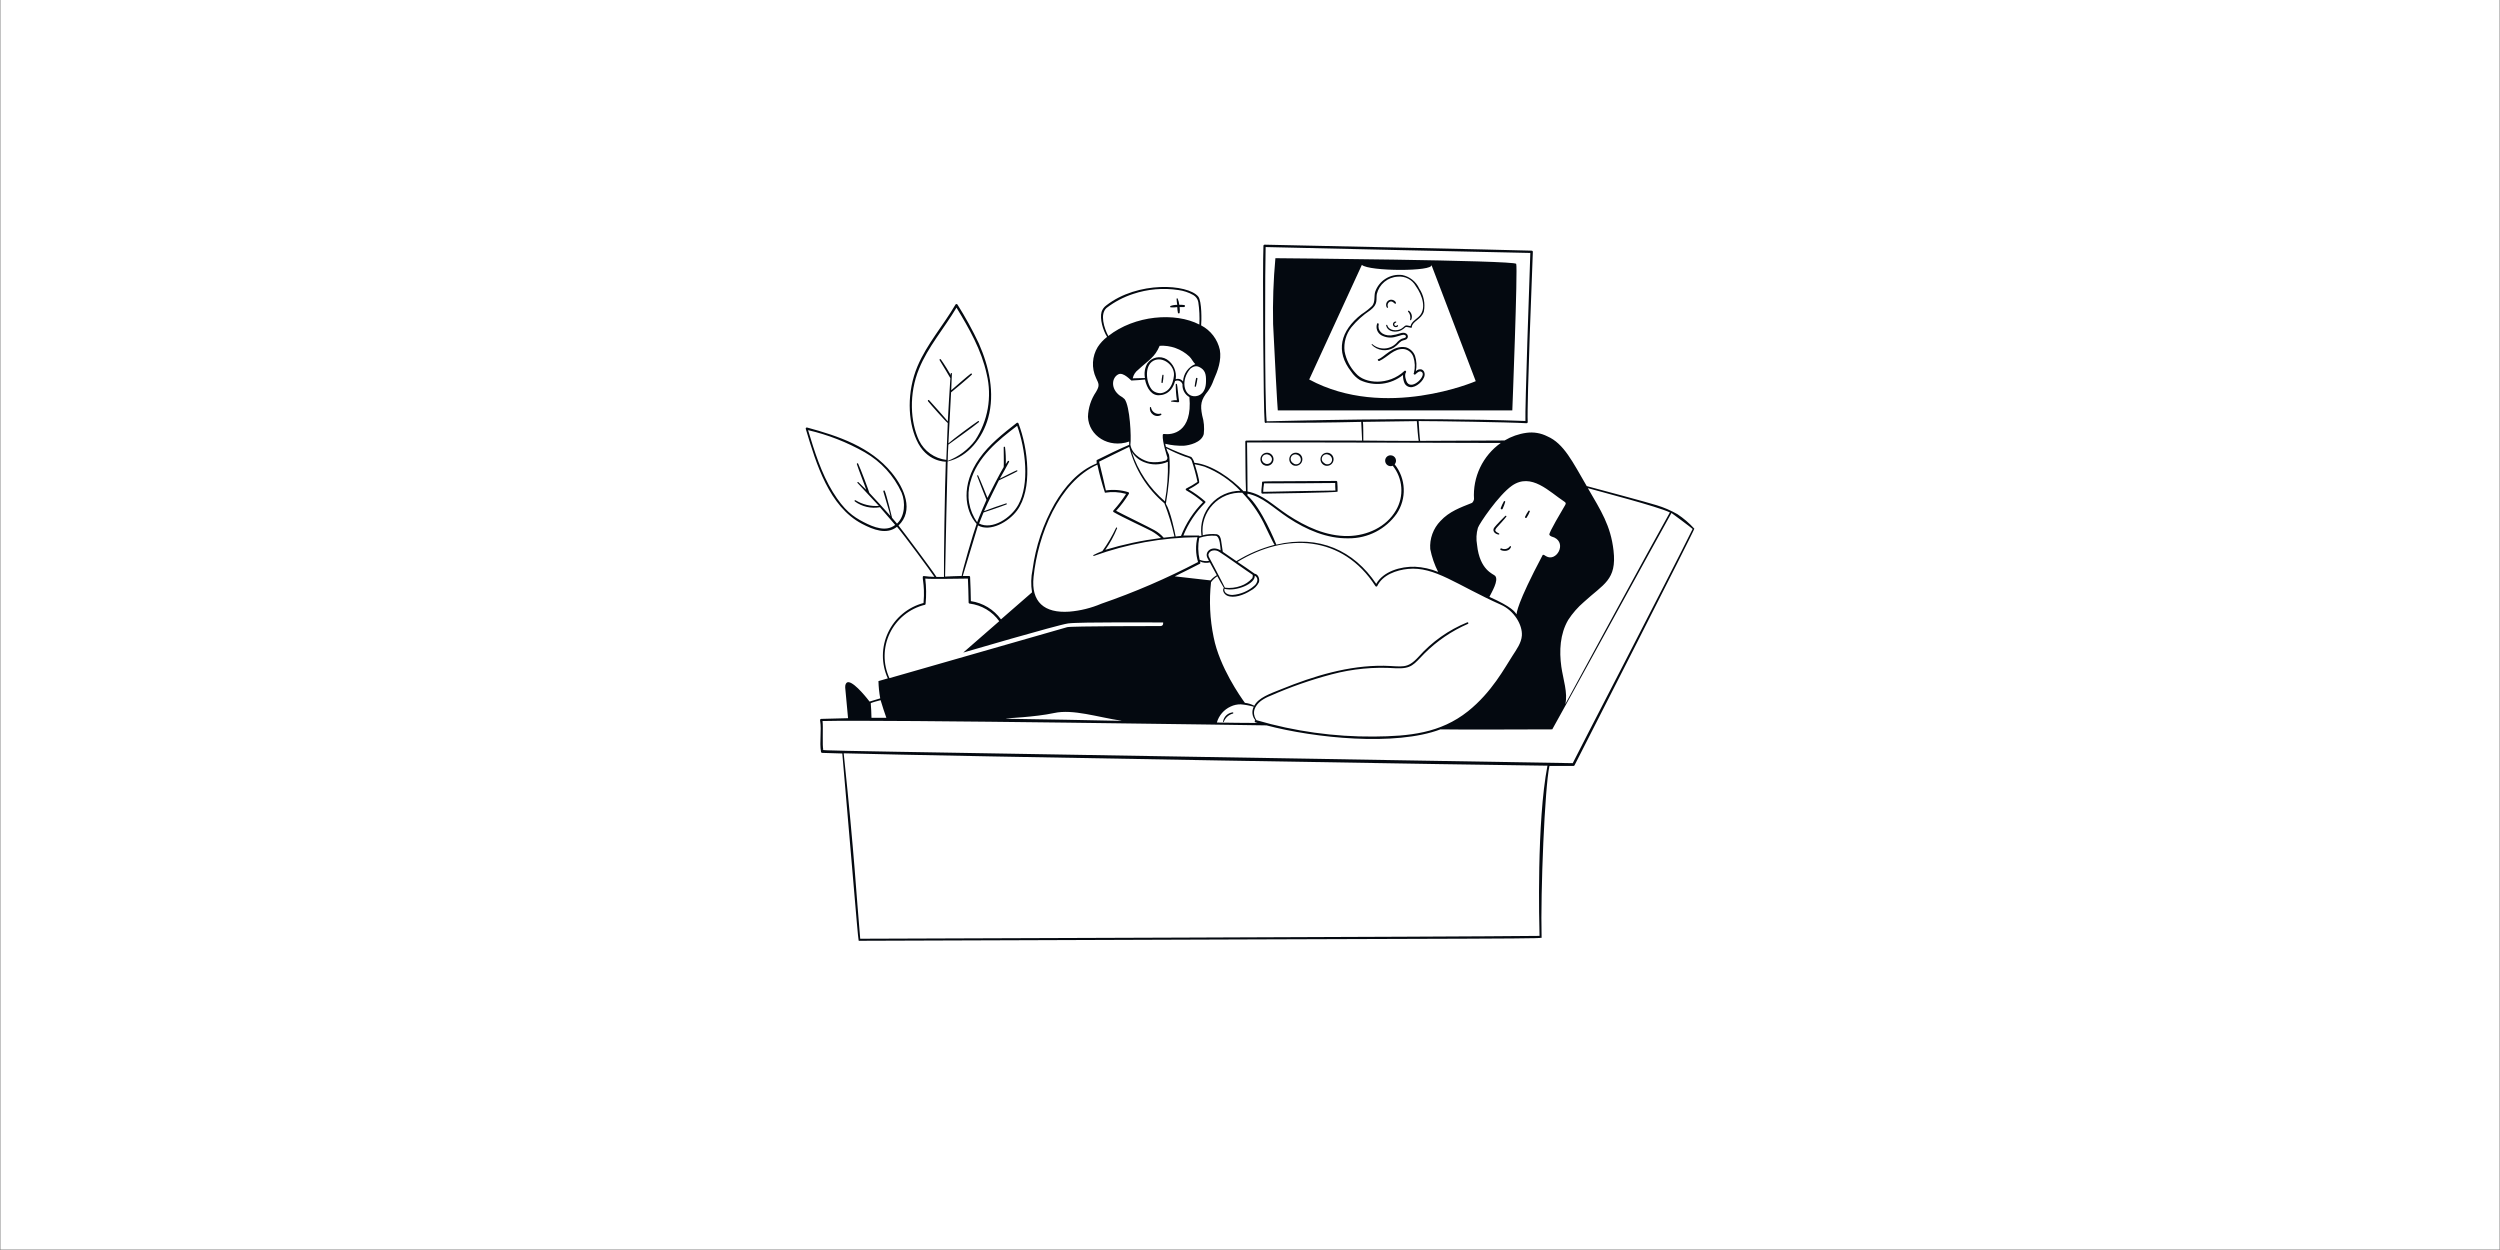
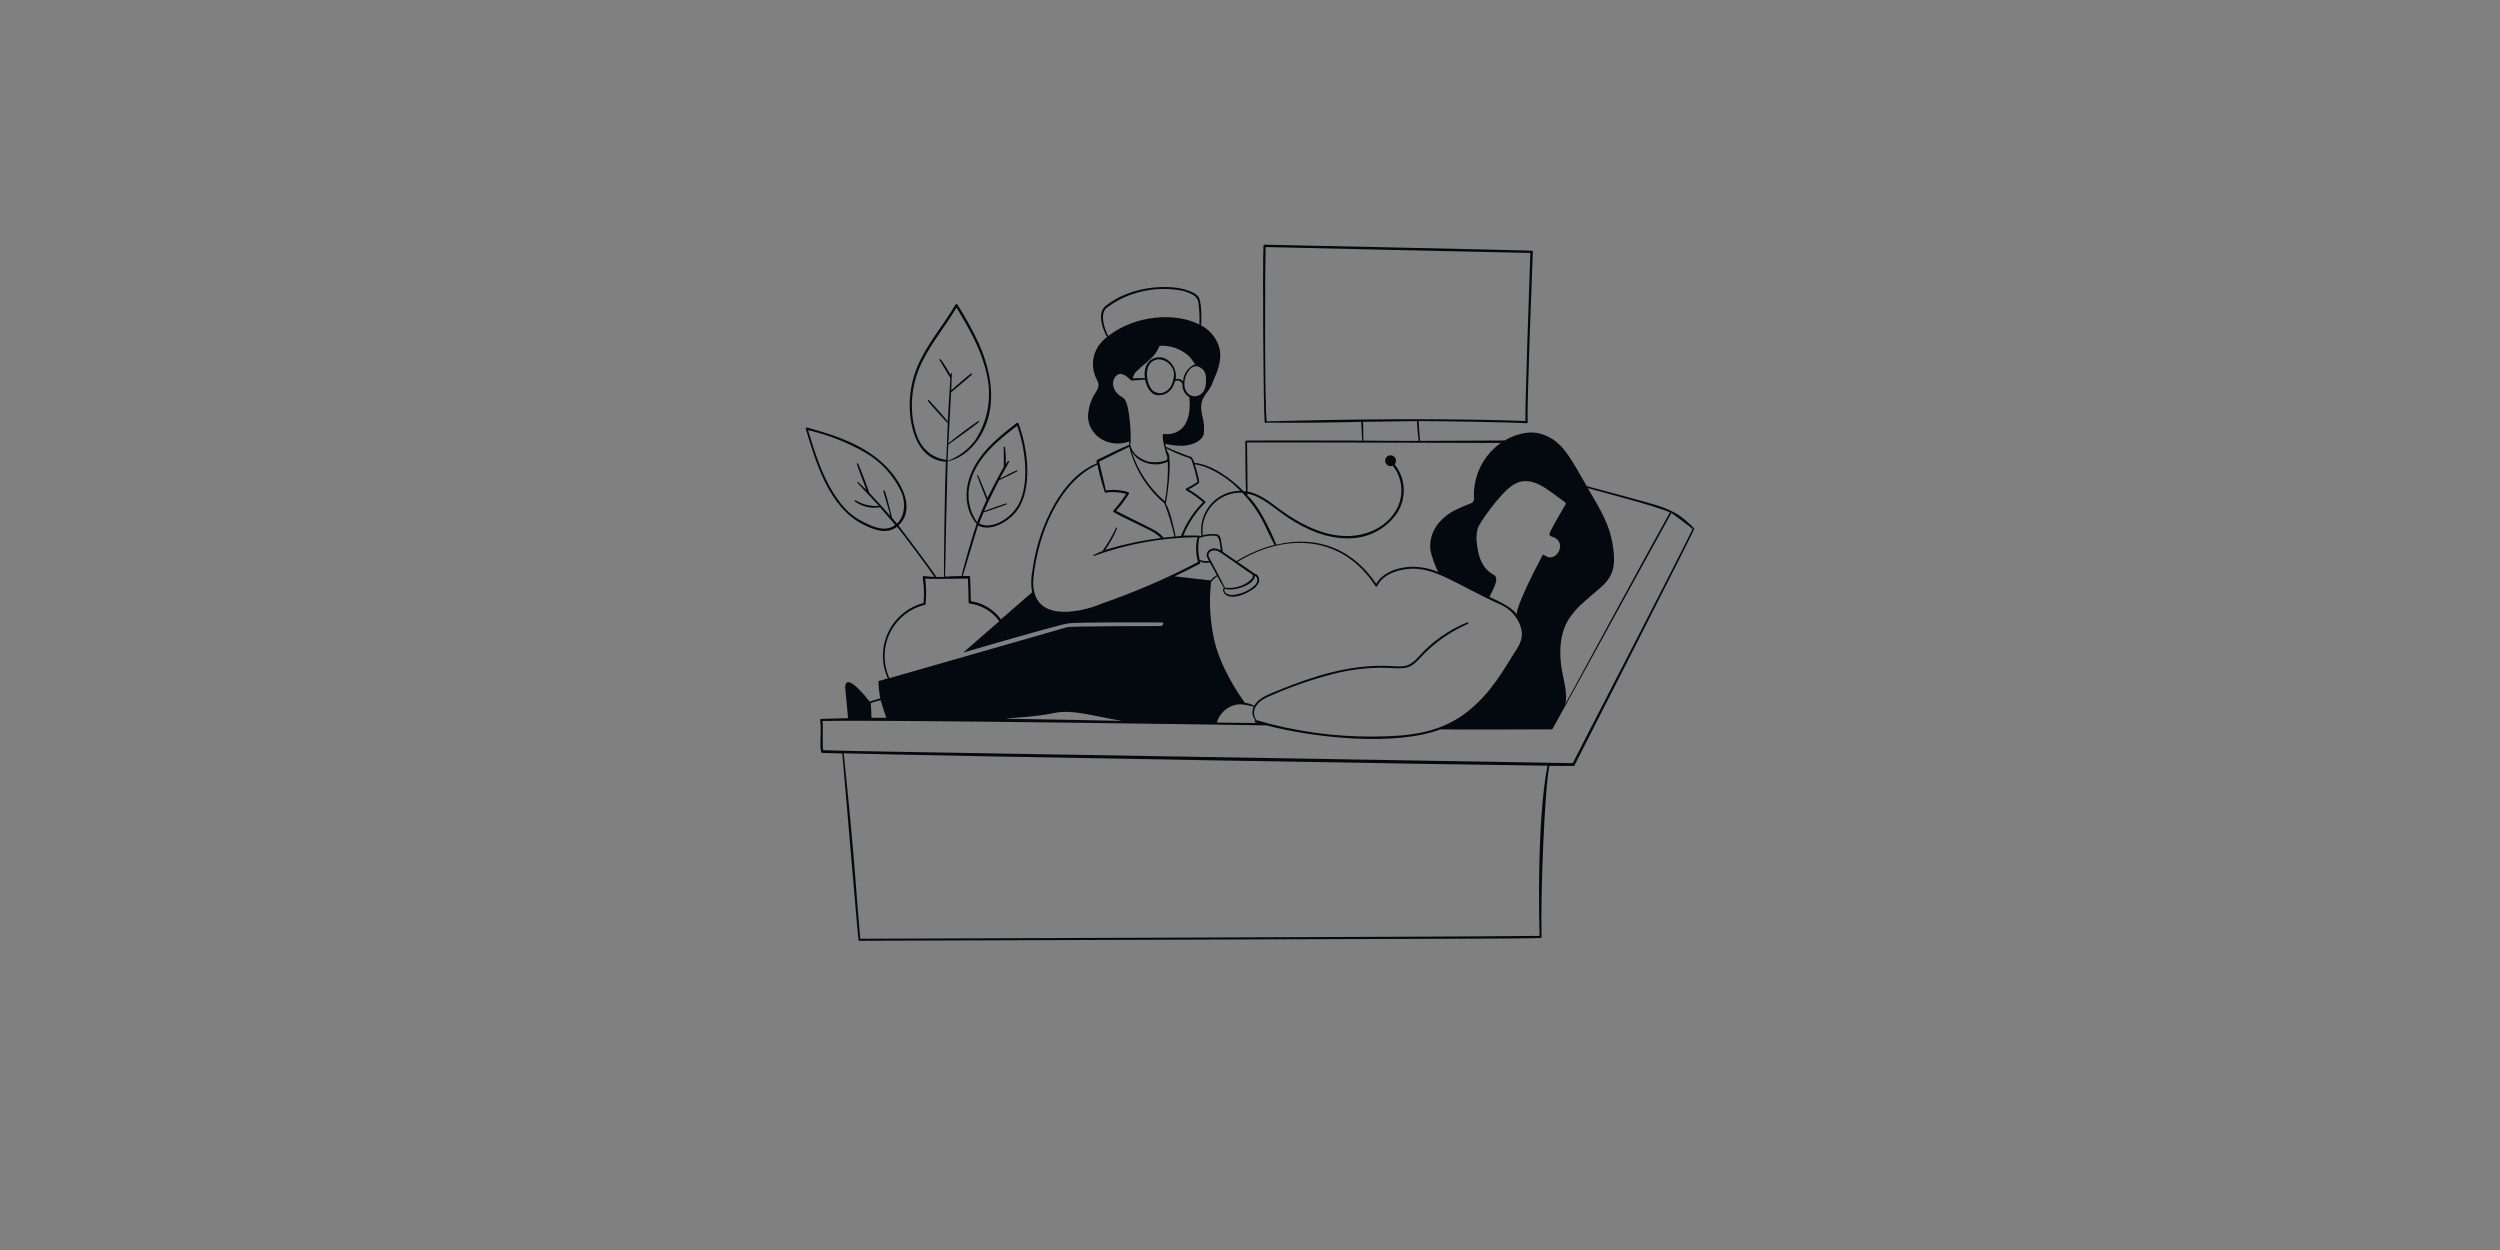
<svg xmlns="http://www.w3.org/2000/svg" version="1.2" preserveAspectRatio="xMidYMid meet" height="3456" viewBox="0 0 5184 2592" zoomAndPan="magnify" width="6912">
  <rect x="0" y="0" width="5184" height="2592" fill="#808080" stroke="none" />
  <g id="5e42f60f00">
-     <path d="M 1 0 L 5183 0 L 5183 2591 L 1 2591 Z M 1 0" style="stroke:none;fill-rule:nonzero;fill:#ffffff;fill-opacity:1;" />
-     <path d="M 2390.789 859.57 C 2393.211 861.43 2396.148 862.5 2399.199 862.641 C 2402.254 862.777 2405.273 861.977 2407.855 860.344 C 2408.922 859.375 2407.855 857.34 2406.789 857.629 C 2404.613 858.25 2402.328 858.395 2400.09 858.059 C 2397.848 857.719 2395.711 856.91 2393.809 855.68 C 2391.91 854.449 2390.293 852.828 2389.07 850.922 C 2387.848 849.02 2387.043 846.875 2386.715 844.637 C 2386.715 843.57 2384.777 844.055 2384.484 844.637 C 2384.047 847.465 2384.402 850.359 2385.516 852.996 C 2386.629 855.637 2388.453 857.91 2390.789 859.57 Z M 2428.805 832.707 C 2433.457 833.582 2438.5 833.582 2442.961 834.164 C 2444.414 834.164 2445.191 832.707 2444.996 831.641 C 2443.836 825.824 2441.508 799.25 2440.535 796.73 C 2440.438 796.477 2440.262 796.262 2440.039 796.109 C 2439.812 795.957 2439.547 795.875 2439.277 795.875 C 2439.004 795.875 2438.738 795.957 2438.516 796.109 C 2438.289 796.262 2438.117 796.477 2438.016 796.73 C 2437.938 807.832 2438.75 818.922 2440.441 829.895 C 2436.523 829.551 2432.574 829.945 2428.805 831.059 C 2427.93 831.254 2428.027 832.516 2428.805 832.707 Z M 2480.004 785.285 C 2478.801 790.434 2477.895 795.648 2477.289 800.898 C 2477.289 802.453 2479.426 802.547 2479.91 800.898 C 2481.199 795.918 2482.203 790.867 2482.914 785.773 C 2483.027 785.555 2483.09 785.312 2483.09 785.07 C 2483.094 784.824 2483.039 784.582 2482.926 784.363 C 2482.82 784.145 2482.66 783.953 2482.461 783.805 C 2482.266 783.66 2482.035 783.562 2481.793 783.523 C 2481.551 783.484 2481.305 783.5 2481.07 783.574 C 2480.836 783.648 2480.625 783.777 2480.449 783.949 C 2480.277 784.121 2480.145 784.332 2480.066 784.566 C 2479.988 784.797 2479.969 785.043 2480.004 785.285 Z M 2410.184 778.402 C 2409.215 783.199 2408.598 788.059 2408.34 792.949 C 2408.34 793.309 2408.484 793.652 2408.738 793.906 C 2408.992 794.164 2409.34 794.305 2409.699 794.305 C 2410.059 794.305 2410.402 794.164 2410.656 793.906 C 2410.914 793.652 2411.055 793.309 2411.055 792.949 C 2411.996 788.055 2412.547 783.094 2412.707 778.109 C 2412.668 777.777 2412.496 777.473 2412.234 777.262 C 2411.969 777.055 2411.633 776.957 2411.301 776.996 C 2410.965 777.035 2410.66 777.203 2410.449 777.469 C 2410.242 777.73 2410.145 778.066 2410.184 778.402 Z M 2427.25 637.305 C 2431.875 637.711 2436.535 637.551 2441.117 636.816 C 2441.293 640.891 2441.777 644.941 2442.574 648.941 C 2442.754 649.242 2443.012 649.492 2443.316 649.664 C 2443.621 649.836 2443.969 649.926 2444.32 649.926 C 2444.672 649.926 2445.016 649.836 2445.32 649.664 C 2445.629 649.492 2445.883 649.242 2446.066 648.941 C 2446.656 644.887 2446.656 640.773 2446.066 636.723 L 2455.082 636.723 C 2457.41 636.723 2458.09 632.938 2455.664 632.551 C 2452.262 632.047 2448.82 631.883 2445.387 632.066 C 2444.91 627.652 2443.766 623.336 2441.992 619.266 C 2441.883 619.008 2441.684 618.793 2441.434 618.672 C 2441.184 618.547 2440.895 618.516 2440.625 618.586 C 2440.352 618.656 2440.113 618.824 2439.957 619.055 C 2439.797 619.285 2439.727 619.566 2439.762 619.848 C 2439.922 623.98 2440.375 628.094 2441.117 632.164 C 2436.398 632.07 2431.703 632.828 2427.25 634.395 C 2426.988 634.535 2426.766 634.742 2426.613 635 C 2426.461 635.258 2426.379 635.551 2426.379 635.848 C 2426.379 636.148 2426.461 636.441 2426.613 636.695 C 2426.766 636.953 2426.988 637.164 2427.25 637.305 Z M 2691.605 965.078 C 2694.348 964.098 2696.703 962.262 2698.324 959.844 C 2699.945 957.422 2700.738 954.547 2700.594 951.637 C 2700.457 948.73 2699.383 945.945 2697.539 943.691 C 2695.695 941.438 2693.176 939.84 2690.352 939.129 C 2687.531 938.418 2684.555 938.633 2681.859 939.742 C 2679.16 940.855 2676.902 942.801 2675.398 945.297 C 2673.906 947.793 2673.246 950.707 2673.527 953.602 C 2673.809 956.5 2675.012 959.234 2676.961 961.395 C 2678.727 963.445 2681.07 964.898 2683.699 965.559 C 2686.316 966.219 2689.082 966.051 2691.605 965.078 Z M 2688.5 942.387 C 2690.711 942.824 2692.738 943.918 2694.309 945.527 C 2695.891 947.137 2696.938 949.188 2697.324 951.406 C 2697.703 953.441 2697.422 955.543 2696.52 957.406 C 2695.617 959.266 2694.145 960.793 2692.312 961.758 C 2690.48 962.719 2688.383 963.074 2686.336 962.766 C 2684.293 962.453 2682.402 961.5 2680.938 960.035 C 2678.938 958.824 2677.453 956.93 2676.738 954.707 C 2676.031 952.48 2676.137 950.074 2677.059 947.93 C 2677.977 945.781 2679.648 944.039 2681.75 943.023 C 2683.844 942.004 2686.25 941.777 2688.5 942.387 Z M 2756.383 965.078 C 2759.117 964.086 2761.453 962.242 2763.062 959.816 C 2764.664 957.395 2765.449 954.52 2765.305 951.613 C 2765.148 948.711 2764.074 945.934 2762.223 943.691 C 2760.379 941.445 2757.855 939.855 2755.035 939.148 C 2752.215 938.445 2749.246 938.664 2746.559 939.773 C 2743.875 940.883 2741.613 942.828 2740.109 945.316 C 2738.617 947.809 2737.949 950.715 2738.23 953.609 C 2738.5 956.504 2739.703 959.23 2741.645 961.395 C 2743.418 963.453 2745.793 964.91 2748.43 965.574 C 2751.07 966.23 2753.852 966.059 2756.383 965.078 Z M 2753.281 942.387 C 2755.473 942.84 2757.48 943.941 2759.031 945.551 C 2760.59 947.16 2761.629 949.199 2762.008 951.406 C 2762.387 953.441 2762.105 955.543 2761.203 957.406 C 2760.301 959.266 2758.828 960.793 2756.992 961.758 C 2755.16 962.719 2753.066 963.074 2751.02 962.766 C 2748.973 962.453 2747.082 961.5 2745.617 960.035 C 2743.594 958.832 2742.07 956.926 2741.344 954.68 C 2740.613 952.434 2740.742 950.004 2741.672 947.836 C 2742.613 945.672 2744.309 943.922 2746.453 942.922 C 2748.586 941.918 2751.012 941.727 2753.281 942.387 Z M 2631.867 965.078 C 2634.602 964.086 2636.938 962.242 2638.547 959.816 C 2640.148 957.395 2640.934 954.52 2640.789 951.613 C 2640.633 948.711 2639.559 945.934 2637.703 943.691 C 2635.863 941.445 2633.34 939.855 2630.52 939.148 C 2627.695 938.445 2624.73 938.664 2622.043 939.773 C 2619.355 940.883 2617.098 942.828 2615.594 945.316 C 2614.102 947.809 2613.434 950.715 2613.715 953.609 C 2613.984 956.504 2615.188 959.23 2617.125 961.395 C 2618.902 963.453 2621.277 964.91 2623.914 965.574 C 2626.551 966.23 2629.336 966.059 2631.867 965.078 Z M 2628.762 942.387 C 2630.965 942.836 2632.992 943.934 2634.562 945.543 C 2636.133 947.148 2637.191 949.191 2637.59 951.406 C 2637.695 953.352 2637.25 955.293 2636.289 956.992 C 2635.32 958.691 2633.895 960.074 2632.168 960.984 C 2630.441 961.895 2628.492 962.289 2626.543 962.121 C 2624.602 961.953 2622.742 961.23 2621.199 960.035 C 2619.203 958.824 2617.719 956.93 2617 954.707 C 2616.293 952.48 2616.398 950.074 2617.32 947.93 C 2618.242 945.781 2619.91 944.039 2622.016 943.023 C 2624.109 942.004 2626.516 941.777 2628.762 942.387 Z M 2617.516 1023.652 C 2621.977 1023.652 2773.645 1021.617 2773.645 1019.387 C 2773.645 1012.789 2773.645 1006.098 2772.965 999.406 C 2772.945 998.832 2772.695 998.289 2772.277 997.895 C 2771.859 997.496 2771.309 997.273 2770.734 997.273 C 2610.629 998.34 2617.125 997.273 2617.031 1000.281 C 2617.031 1007.457 2615.188 1014.535 2615.574 1021.711 C 2615.625 1022.211 2615.836 1022.68 2616.195 1023.035 C 2616.543 1023.391 2617.02 1023.609 2617.516 1023.652 Z M 2620.812 1002.219 C 2670.074 1002.219 2719.34 1002.219 2768.699 1001.543 C 2768.699 1007.164 2768.699 1011.238 2769.184 1017.156 C 2749.789 1017.156 2623.723 1019.676 2619.355 1019.871 C 2619.355 1013.953 2620.328 1008.137 2621.199 1002.219 Z M 2947.812 766.086 C 2945.68 765.551 2943.438 765.609 2941.332 766.258 C 2939.23 766.91 2937.348 768.125 2935.883 769.77 C 2938.027 759.23 2937.465 748.32 2934.234 738.059 C 2932.684 733.824 2930.172 730.004 2926.883 726.906 C 2923.605 723.812 2919.648 721.52 2915.324 720.215 C 2888.27 714.883 2869.844 741.551 2858.109 744.75 C 2855.297 745.43 2858.109 749.504 2860.242 748.438 C 2877.406 740.777 2890.598 721.672 2911.445 723.805 C 2915.918 724.5 2920.098 726.43 2923.52 729.379 C 2926.953 732.324 2929.484 736.172 2930.84 740.484 C 2934.332 751.082 2934.699 762.461 2931.906 773.262 C 2929.969 775.105 2932.973 778.109 2935.012 776.27 C 2937.047 774.426 2942.383 768.605 2946.844 770.547 C 2960.711 776.559 2929 810.016 2917.75 793.141 C 2915.809 790.328 2911.445 777.82 2915.227 772.391 C 2916.875 770.062 2914.16 767.25 2912.125 769.285 C 2879.637 799.734 2830.18 796.246 2811.562 774.328 C 2799.391 761.609 2791.227 745.59 2788.094 728.266 C 2786.066 710.465 2791.156 692.582 2802.254 678.516 C 2813.402 665.012 2826.465 653.215 2841.043 643.508 C 2858.594 630.418 2852.875 621.012 2855.008 609.566 C 2857.402 599.715 2862.91 590.895 2870.727 584.43 C 2878.531 577.965 2888.23 574.195 2898.355 573.688 C 2905.793 572.91 2913.297 574.336 2919.93 577.785 C 2926.574 581.23 2932.055 586.551 2935.691 593.082 C 2949.652 612.477 2959.156 641.57 2941.219 657.473 C 2934.914 663 2926.574 667.945 2924.926 676.285 C 2918.621 675.316 2916.199 673.668 2913.387 675.707 C 2910.973 677.875 2908.41 679.883 2905.723 681.719 C 2896.609 687.051 2880.219 686.18 2876.633 674.348 C 2876.633 672.797 2873.918 673.477 2874.305 675.027 C 2876.922 686.469 2889.238 689.086 2899.422 686.953 C 2909.602 684.82 2913.289 678.031 2915.617 677.934 C 2917.945 677.84 2924.148 679.488 2925.895 679.68 C 2927.641 679.875 2927.445 678.906 2927.543 678.031 C 2928.609 665.812 2947.715 662.516 2952.562 645.738 C 2955.727 629.242 2952.234 612.164 2942.867 598.223 C 2939.609 591.148 2934.73 584.934 2928.629 580.086 C 2922.539 575.234 2915.395 571.883 2907.762 570.293 C 2895.805 568.762 2883.684 571.398 2873.441 577.758 C 2863.191 584.117 2855.453 593.809 2851.516 605.203 C 2848.801 614.902 2852.098 625.859 2845.309 634.297 C 2838.492 640.828 2831.055 646.672 2823.102 651.754 C 2779.367 686.082 2768.699 728.461 2801.961 770.742 C 2806.664 777.812 2812.852 783.77 2820.094 788.195 C 2834.477 794.938 2850.457 797.508 2866.227 795.625 C 2882.004 793.738 2896.93 787.469 2909.312 777.527 C 2909.043 783.309 2910.07 789.074 2912.32 794.402 C 2913.793 797.449 2916.246 799.914 2919.293 801.391 C 2922.336 802.871 2925.789 803.277 2929.094 802.547 C 2941.219 800.414 2956.832 784.512 2953.824 773.457 C 2953.543 771.812 2952.836 770.273 2951.789 768.984 C 2950.73 767.691 2949.363 766.695 2947.812 766.086 Z M 2947.812 766.086" style="stroke:none;fill-rule:nonzero;fill:#040910;fill-opacity:1;" />
-     <path d="M 2925.914 663.875 C 2927.594 660.664 2928.086 656.965 2927.332 653.422 C 2926.566 649.879 2924.586 646.715 2921.746 644.477 C 2920.484 643.508 2918.641 645.156 2919.902 646.32 C 2921.918 648.496 2923.324 651.176 2923.977 654.078 C 2924.617 656.918 2924.617 659.867 2923.977 662.711 C 2923.957 662.945 2923.996 663.18 2924.102 663.391 C 2924.207 663.598 2924.371 663.773 2924.578 663.895 C 2924.781 664.016 2925.012 664.078 2925.246 664.074 C 2925.477 664.07 2925.711 664 2925.914 663.875 Z M 2897.113 674.348 C 2899.051 673.375 2900.41 676.285 2897.113 677.742 C 2896.211 678.199 2895.211 678.418 2894.203 678.387 C 2893.195 678.355 2892.207 678.07 2891.344 677.559 C 2890.469 677.047 2889.742 676.324 2889.23 675.457 C 2888.707 674.594 2888.414 673.609 2888.387 672.602 C 2888.367 671.805 2888.52 671.012 2888.82 670.277 C 2889.121 669.539 2889.578 668.871 2890.148 668.316 C 2890.723 667.762 2891.402 667.332 2892.148 667.051 C 2892.895 666.77 2893.691 666.645 2894.496 666.684 C 2895.465 666.684 2895.754 668.527 2894.496 668.914 C 2887.125 671.438 2893.621 679.098 2897.113 674.348 Z M 2883.73 621.496 C 2881.938 621.688 2880.219 622.328 2878.746 623.363 C 2877.273 624.395 2876.078 625.785 2875.285 627.402 C 2874.488 629.016 2874.121 630.809 2874.207 632.609 C 2874.297 634.406 2874.828 636.156 2875.777 637.691 C 2875.855 637.836 2875.973 637.965 2876.098 638.07 C 2876.234 638.172 2876.379 638.25 2876.543 638.293 C 2876.711 638.34 2876.875 638.352 2877.051 638.332 C 2877.215 638.312 2877.367 638.258 2877.523 638.176 C 2877.668 638.094 2877.797 637.98 2877.902 637.848 C 2878 637.715 2878.078 637.566 2878.125 637.402 C 2878.164 637.242 2878.184 637.07 2878.164 636.906 C 2878.145 636.738 2878.086 636.574 2878.008 636.43 C 2877.367 634.941 2877.164 633.305 2877.426 631.711 C 2877.68 630.113 2878.387 628.621 2879.465 627.41 C 2885.281 621.203 2891.488 629.156 2892.457 629.738 C 2892.66 629.883 2892.906 629.969 2893.156 629.98 C 2893.41 629.992 2893.66 629.938 2893.883 629.816 C 2894.105 629.695 2894.281 629.516 2894.406 629.297 C 2894.535 629.078 2894.602 628.828 2894.59 628.574 C 2894.883 625.375 2889.645 621.012 2883.73 621.496 Z M 2913.309 700.434 C 2911.27 701.402 2908.945 701.598 2906.906 702.371 C 2902.594 704.477 2898.82 707.527 2895.852 711.293 C 2889.363 718.121 2880.492 722.168 2871.086 722.582 C 2861.68 723 2852.484 719.754 2845.426 713.523 C 2845.242 713.5 2845.066 713.523 2844.902 713.586 C 2844.738 713.648 2844.582 713.754 2844.477 713.887 C 2844.359 714.023 2844.27 714.184 2844.242 714.359 C 2844.203 714.531 2844.203 714.711 2844.262 714.883 C 2850.117 720.957 2857.879 724.852 2866.246 725.926 C 2874.625 727.004 2883.109 725.195 2890.324 720.797 C 2894.777 717.707 2898.848 714.094 2902.445 710.035 C 2907.879 704.895 2911.176 706.156 2915.539 703.926 C 2923.395 699.754 2919.125 686.758 2904.582 690.832 C 2897.984 693.16 2891.16 694.719 2884.215 695.488 C 2865.5 696.555 2855.898 684.625 2858.906 672.602 C 2859.488 670.66 2856.48 669.207 2855.609 671.145 C 2854.027 675.449 2853.988 680.164 2855.492 684.496 C 2856.996 688.824 2859.941 692.504 2863.852 694.906 C 2868.484 697.547 2873.617 699.203 2878.922 699.77 C 2884.227 700.336 2889.598 699.805 2894.688 698.203 C 2905.164 695.68 2909.137 692.867 2913.016 694.809 C 2913.648 694.938 2914.211 695.273 2914.637 695.762 C 2915.055 696.25 2915.297 696.863 2915.336 697.508 C 2915.363 698.152 2915.188 698.789 2914.82 699.316 C 2914.453 699.848 2913.918 700.238 2913.309 700.434 Z M 2913.309 700.434" style="stroke:none;fill-rule:nonzero;fill:#040910;fill-opacity:1;" />
-     <path d="M 3143.992 547.117 C 3140.598 539.551 2644.668 535.383 2644.668 535.383 C 2640.516 580.801 2638.926 626.422 2639.914 672.02 C 2642.535 730.207 2649.031 848.902 2649.613 851.035 L 3135.941 851.035 C 3135.941 851.035 3147.484 554.777 3143.992 547.117 Z M 2714.781 786.938 L 2823.973 549.25 C 2838.715 562.922 2973.316 563.312 2968.176 549.25 L 3060.109 790.426 C 3060.109 790.426 2871.977 871.789 2714.781 786.938 Z M 2556.516 1477.105 C 2551.422 1477.574 2546.637 1479.746 2542.926 1483.266 C 2539.215 1486.777 2536.793 1491.441 2536.055 1496.504 C 2536.055 1497.277 2537.215 1497.762 2537.605 1496.988 C 2539.141 1492.699 2541.719 1488.859 2545.102 1485.816 C 2548.488 1482.77 2552.574 1480.609 2557 1479.531 C 2557.582 1479.047 2557.387 1477.012 2556.516 1477.105 Z M 3113.152 1137.113 C 3112.738 1137.027 3112.309 1137.086 3111.934 1137.277 C 3111.555 1137.473 3111.262 1137.785 3111.09 1138.172 C 3110.922 1138.559 3110.887 1138.992 3111 1139.398 C 3111.109 1139.805 3111.352 1140.164 3111.699 1140.41 C 3112.281 1141.188 3128.281 1146.809 3133.227 1134.203 C 3133.227 1133.137 3131.871 1131.488 3131.094 1132.555 C 3129.176 1135.375 3126.293 1137.395 3122.988 1138.234 C 3119.68 1139.074 3116.18 1138.676 3113.152 1137.113 Z M 3107.82 1108.504 C 3109.082 1108.504 3109.371 1106.758 3108.402 1106.176 C 3105.977 1104.723 3102.68 1103.656 3101.031 1101.039 C 3099.383 1098.418 3103.457 1094.25 3105.492 1092.02 C 3107.531 1089.789 3120.914 1075.145 3123.531 1071.363 C 3124.402 1070.008 3122.465 1068.844 3121.398 1069.715 C 3120.332 1070.586 3102.004 1089.109 3098.898 1093.473 C 3093.176 1100.555 3099.676 1107.535 3107.82 1108.504 Z M 3115.773 1055.266 C 3117.992 1050.5 3119.836 1045.574 3121.301 1040.527 C 3121.281 1040.219 3121.176 1039.922 3121 1039.672 C 3120.824 1039.422 3120.582 1039.223 3120.301 1039.102 C 3120.02 1038.98 3119.711 1038.941 3119.41 1038.988 C 3119.098 1039.031 3118.816 1039.16 3118.586 1039.363 C 3115.996 1043.938 3113.754 1048.703 3111.895 1053.617 C 3111.766 1054.109 3111.824 1054.629 3112.047 1055.086 C 3112.281 1055.543 3112.66 1055.898 3113.125 1056.098 C 3113.59 1056.297 3114.113 1056.324 3114.598 1056.172 C 3115.086 1056.016 3115.5 1055.695 3115.773 1055.266 Z M 3165.426 1073.691 C 3168.227 1069.543 3170.535 1065.086 3172.309 1060.406 C 3172.301 1060.105 3172.211 1059.809 3172.047 1059.551 C 3171.891 1059.297 3171.668 1059.082 3171.406 1058.938 C 3171.145 1058.789 3170.844 1058.715 3170.543 1058.715 C 3170.242 1058.719 3169.953 1058.801 3169.691 1058.949 C 3166.82 1063.051 3164.316 1067.402 3162.223 1071.945 C 3162.164 1072.34 3162.223 1072.742 3162.398 1073.098 C 3162.582 1073.453 3162.863 1073.75 3163.211 1073.938 C 3163.562 1074.129 3163.961 1074.207 3164.355 1074.164 C 3164.754 1074.121 3165.125 1073.953 3165.426 1073.691 Z M 3165.426 1073.691" style="stroke:none;fill-rule:nonzero;fill:#040910;fill-opacity:1;" />
    <path d="M 3513.379 1096.285 C 3502.938 1084.816 3491.113 1074.688 3478.18 1066.125 C 3464.562 1058.355 3450.125 1052.145 3435.121 1047.605 C 3419.801 1042.562 3303.137 1011.336 3290.242 1007.941 C 3261.148 958.098 3242.918 919.695 3208.684 904.855 C 3195.293 898.016 3180.137 895.441 3165.238 897.488 C 3149.191 899.68 3133.762 905.09 3119.855 913.391 C 3100.461 913.391 2945.301 914.168 2944.816 914.168 C 2944.332 914.168 2941.906 880.227 2941.711 873.145 C 2978.367 873.145 3127.613 875.375 3165.629 877.605 C 3166.219 877.559 3166.773 877.297 3167.18 876.867 C 3167.598 876.438 3167.828 875.875 3167.859 875.281 C 3166.016 832.027 3177.555 549.637 3178.523 522.195 C 3178.496 521.559 3178.234 520.957 3177.789 520.504 C 3177.332 520.055 3176.73 519.793 3176.102 519.77 C 3135.082 518.219 2626.641 507.453 2622.277 507.355 C 2621.625 507.355 2621.016 507.613 2620.559 508.066 C 2620.105 508.52 2619.852 509.137 2619.852 509.781 C 2617.816 558.27 2619.852 851.426 2622.371 874.988 C 2622.43 875.445 2622.617 875.875 2622.906 876.23 C 2623.199 876.582 2623.586 876.848 2624.023 876.988 C 2624.457 877.133 2624.934 877.148 2625.379 877.031 C 2625.824 876.918 2626.223 876.68 2626.543 876.348 C 2691.902 877.121 2757.266 876.348 2822.625 874.797 C 2822.625 877.512 2824.371 907.086 2824.469 913.586 C 2787.426 913.586 2627.223 913.004 2584.164 913.586 C 2583.656 913.609 2583.176 913.82 2582.816 914.18 C 2582.457 914.539 2582.246 915.016 2582.223 915.523 C 2582.805 949.855 2582.223 984.184 2583.68 1018.512 L 2578.539 1018.512 C 2553.52 992.523 2512.496 962.945 2476.617 959.648 C 2475.477 955.203 2473.32 951.09 2470.312 947.625 C 2452.309 941.602 2434.688 934.477 2417.559 926.289 C 2417.035 924.309 2416.617 922.301 2416.301 920.277 C 2428.992 923.336 2442.039 924.672 2455.09 924.254 C 2465.852 923.379 2491.453 917.949 2496.109 900.105 C 2497.68 887.086 2496.555 873.883 2492.812 861.316 C 2488.641 839.883 2489.805 829.312 2504.934 810.887 C 2509.875 803.883 2513.793 796.211 2516.57 788.098 C 2525.301 768.703 2533.152 746.887 2529.469 725.551 C 2527.129 714.754 2522.441 704.602 2515.738 695.82 C 2509.035 687.035 2500.477 679.84 2490.68 674.734 C 2491.551 665.91 2492.426 624.504 2484.57 614.805 C 2462.555 588.816 2359.375 582.414 2293.918 633.328 C 2289.32 636.617 2285.914 641.316 2284.219 646.711 C 2280.242 661.062 2286.934 684.723 2295.66 698.59 C 2288.078 704.449 2281.527 711.527 2276.266 719.539 C 2270.426 729.098 2267.043 739.953 2266.414 751.137 C 2265.789 762.32 2267.941 773.488 2272.68 783.637 C 2278.789 796.438 2280.629 799.156 2272.68 812.73 C 2262.328 827.992 2256.539 845.887 2256 864.32 C 2257.746 903.789 2298.863 930.266 2341.434 915.621 L 2341.434 922.41 C 2330.184 926.773 2285.48 948.109 2274.23 954.023 C 2273.359 954.023 2274.23 959.453 2274.23 960.91 C 2235.441 976.426 2207.707 1009.395 2186.953 1044.598 C 2163.031 1086.812 2147.461 1133.234 2141.082 1181.332 C 2137.82 1196.777 2137.461 1212.691 2140.016 1228.27 L 2075.625 1284.32 C 2068.254 1274.176 2058.934 1265.613 2048.211 1259.117 C 2037.484 1252.621 2025.574 1248.332 2013.172 1246.5 C 2013.172 1229.918 2012.203 1213.336 2011.621 1196.656 C 2011.621 1196.039 2011.375 1195.445 2010.941 1195.008 C 2010.504 1194.574 2009.91 1194.328 2009.293 1194.328 L 1996.398 1194.328 C 1999.016 1186.375 2026.848 1092.602 2028.012 1089.594 C 2053.418 1103.656 2091.625 1082.129 2108.887 1058.66 C 2141.664 1014.344 2131.969 930.457 2111.992 878.188 C 2111.871 877.793 2111.652 877.438 2111.355 877.152 C 2111.062 876.863 2110.695 876.656 2110.301 876.551 C 2109.902 876.445 2109.48 876.441 2109.082 876.539 C 2108.684 876.641 2108.316 876.84 2108.016 877.121 C 2079.797 899.234 2051.188 921.633 2030.434 951.211 C 1992.906 1004.742 1999.887 1057.883 2025.102 1086.297 C 2018.508 1103.945 1995.039 1185.02 1994.07 1194.328 C 1982.625 1194.328 1971.184 1195.297 1959.742 1195.59 C 1960.711 1141.477 1964.105 982.242 1964.977 956.836 C 2008.227 947.137 2037.902 906.895 2049.055 866.746 C 2063.504 814.863 2050.801 760.074 2029.66 712.07 C 2016.566 684.367 2001.801 657.488 1985.438 631.582 C 1985.223 631.219 1984.918 630.922 1984.555 630.711 C 1984.188 630.504 1983.773 630.395 1983.355 630.395 C 1982.934 630.395 1982.52 630.504 1982.152 630.711 C 1981.789 630.922 1981.484 631.219 1981.27 631.582 C 1956.152 674.734 1922.309 712.945 1902.621 759.297 C 1880.027 812.73 1882.547 872.66 1900.391 911.938 C 1920.949 958.484 1960.809 957.32 1961.195 957.32 C 1959.254 1007.07 1956.832 1166.496 1957.414 1196.363 L 1941.898 1196.363 C 1933.266 1182.496 1870.328 1098.516 1863.152 1089.691 C 1895.059 1059.34 1876.246 1013.371 1848.801 979.914 C 1805.16 926.773 1738.734 904.18 1673.664 886.527 C 1673.262 886.391 1672.828 886.367 1672.414 886.469 C 1672 886.566 1671.625 886.781 1671.328 887.086 C 1671.031 887.391 1670.832 887.773 1670.746 888.191 C 1670.66 888.609 1670.699 889.043 1670.852 889.438 C 1692.766 962.75 1719.34 1050.125 1787.223 1086.105 C 1811.176 1098.711 1838.715 1109.281 1860.051 1092.309 C 1876.438 1111.707 1927.934 1181.816 1937.629 1196.172 C 1930.453 1196.172 1923.277 1195.395 1916.102 1194.523 C 1908.926 1193.648 1918.816 1207.418 1915.035 1250.379 C 1899.105 1254.59 1884.289 1262.219 1871.617 1272.75 C 1858.945 1283.273 1848.727 1296.441 1841.672 1311.328 C 1834.613 1326.215 1830.895 1342.457 1830.77 1358.934 C 1830.645 1375.41 1834.117 1391.711 1840.945 1406.703 L 1821.551 1412.328 C 1821.844 1424.332 1823.074 1436.301 1825.234 1448.113 L 1803.125 1454.805 C 1801.09 1452.086 1774.031 1416.691 1759.973 1414.559 C 1754.055 1413.781 1752.215 1420.957 1752.602 1425.711 C 1753.281 1432.984 1757.258 1475.266 1758.516 1489.23 L 1702.852 1490.684 C 1702.484 1490.703 1702.121 1490.801 1701.793 1490.977 C 1701.469 1491.148 1701.184 1491.391 1700.961 1491.691 C 1700.738 1491.984 1700.586 1492.324 1700.508 1492.691 C 1700.434 1493.051 1700.441 1493.43 1700.527 1493.785 C 1704.113 1515.605 1698.781 1537.621 1702.465 1559.438 C 1702.617 1559.961 1702.938 1560.41 1703.375 1560.73 C 1703.816 1561.051 1704.348 1561.203 1704.891 1561.184 L 1746.59 1562.445 C 1782.277 1976.723 1779.27 1950.832 1781.789 1950.832 C 3253.195 1945.305 3196.852 1947.34 3196.66 1943.266 C 3194.234 1850.172 3203.156 1632.945 3212.953 1588.242 L 3262.797 1588.242 C 3263.234 1588.23 3263.648 1588.113 3264.027 1587.891 C 3264.398 1587.668 3264.707 1587.359 3264.93 1586.98 C 3278.699 1559.73 3514.445 1098.227 3513.379 1096.285 Z M 2012.203 999.312 C 2025.973 948.012 2069.809 912.906 2109.18 882.941 C 2126.73 931.43 2135.266 1003.773 2111.508 1046.828 C 2096.477 1074.176 2057.59 1099.484 2030.242 1085.617 C 2033.148 1077.859 2036.254 1070.297 2039.453 1062.637 C 2039.453 1062.637 2071.457 1052.164 2086.973 1046.055 C 2087.266 1045.961 2087.516 1045.758 2087.66 1045.484 C 2087.805 1045.215 2087.836 1044.895 2087.746 1044.598 C 2087.656 1044.301 2087.453 1044.055 2087.18 1043.91 C 2086.906 1043.762 2086.59 1043.73 2086.293 1043.824 C 2070.875 1048.672 2055.648 1054.199 2040.52 1059.922 C 2048.086 1042.078 2069.613 999.797 2071.262 996.109 C 2077.66 993.203 2106.367 979.336 2109.18 977.395 C 2109.422 977.254 2109.605 977.027 2109.695 976.762 C 2109.785 976.496 2109.777 976.207 2109.672 975.949 C 2109.562 975.688 2109.367 975.477 2109.117 975.348 C 2108.867 975.223 2108.578 975.191 2108.305 975.262 C 2105.105 976.328 2078.438 989.809 2073.105 992.621 C 2079.699 980.984 2086.488 969.344 2092.5 957.613 C 2092.617 957.273 2092.617 956.902 2092.492 956.566 C 2092.371 956.23 2092.137 955.945 2091.824 955.762 C 2091.52 955.578 2091.156 955.508 2090.801 955.562 C 2090.445 955.617 2090.121 955.793 2089.879 956.059 C 2088.426 958.098 2086.973 960.23 2085.613 962.461 C 2085.934 950.734 2085.414 939.004 2084.062 927.355 C 2084.062 925.805 2081.055 926.094 2081.25 927.355 C 2081.25 934.824 2081.832 966.145 2081.25 968.473 C 2074.945 978.754 2052.738 1021.52 2047.602 1032.477 C 2046.531 1029.664 2032.082 993.688 2028.203 985.832 C 2028.043 985.645 2027.828 985.516 2027.586 985.461 C 2027.344 985.406 2027.094 985.43 2026.867 985.527 C 2026.641 985.621 2026.453 985.789 2026.328 986 C 2026.199 986.211 2026.145 986.457 2026.168 986.703 C 2029.176 995.625 2044.207 1033.156 2045.562 1036.453 C 2044.207 1039.266 2030.922 1070.102 2026.168 1082.902 C 2017.723 1070.98 2012.066 1057.316 2009.613 1042.914 C 2007.164 1028.512 2007.984 1013.742 2012.012 999.699 Z M 1905.82 913.586 C 1887.688 875.57 1884.195 816.609 1905.82 764.535 C 1923.859 720.023 1957.703 680.941 1983.402 637.887 C 2009.586 681.234 2035.379 726.035 2046.047 775.977 C 2051.621 799.301 2052.355 823.52 2048.203 847.137 C 2044.047 870.754 2035.098 893.27 2021.902 913.293 C 2007.375 932.496 1987.703 947.191 1965.172 955.672 C 1965.172 944.422 1966.043 933.176 1966.527 921.926 C 1966.527 921.926 2020.059 883.715 2029.758 875.375 C 2030.922 874.406 2029.758 872.371 2028.109 873.242 C 2017.246 880.324 1975.934 910.965 1966.625 919.402 C 1967.402 902.336 1971.961 816.223 1972.152 813.605 C 1973.512 812.828 2011.914 780.633 2015.211 776.852 C 2015.398 776.578 2015.496 776.25 2015.484 775.918 C 2015.473 775.586 2015.355 775.266 2015.148 775.004 C 2014.945 774.742 2014.66 774.555 2014.34 774.469 C 2014.016 774.383 2013.676 774.402 2013.367 774.523 C 2009.391 777.043 1973.121 808.656 1972.445 809.238 C 1972.445 801.578 1973.898 777.82 1973.898 774.621 C 1973.898 772.973 1971.57 773.066 1971.379 774.621 C 1971.43 775.621 1971.43 776.625 1971.379 777.625 C 1971.379 776.852 1955.668 751.344 1950.723 745.043 C 1949.656 743.781 1947.426 745.043 1948.395 746.887 C 1952.758 753.285 1969.148 781.797 1970.699 784.125 C 1969.73 794.887 1965.559 868.492 1965.363 873.922 C 1963.133 870.43 1933.363 837.07 1926.574 829.797 C 1925.121 828.344 1923.082 830.477 1924.344 832.027 C 1930.746 840.078 1961.293 874.406 1965.27 877.121 C 1965.27 877.121 1962.359 949.465 1962.262 953.637 C 1950.262 952.191 1938.812 947.77 1928.957 940.773 C 1919.102 933.781 1911.148 924.434 1905.82 913.586 Z M 1860.051 1085.812 L 1849.77 1073.691 C 1849.77 1073.691 1838.426 1026.074 1834.449 1017.641 C 1833.672 1016.086 1831.152 1017.641 1831.637 1018.898 C 1834.059 1027.918 1844.629 1061.859 1846.375 1069.91 C 1837.746 1060.211 1808.555 1027.918 1802.641 1021.906 C 1801.672 1017.641 1784.215 971.48 1779.367 961.297 C 1778.688 959.746 1776.359 960.812 1776.75 962.363 C 1779.949 973.227 1796.145 1013.855 1796.145 1015.602 C 1790.906 1010.367 1785.574 1005.031 1780.141 999.988 C 1780.039 999.832 1779.902 999.699 1779.742 999.605 C 1779.582 999.508 1779.402 999.445 1779.219 999.426 C 1779.031 999.406 1778.844 999.43 1778.664 999.492 C 1778.488 999.555 1778.328 999.656 1778.195 999.789 C 1778.062 999.922 1777.961 1000.082 1777.898 1000.258 C 1777.836 1000.434 1777.816 1000.625 1777.832 1000.809 C 1777.852 1000.996 1777.914 1001.176 1778.012 1001.336 C 1778.109 1001.496 1778.238 1001.633 1778.398 1001.734 C 1785.574 1009.301 1815.539 1041.301 1822.52 1049.059 C 1805.527 1050.336 1788.562 1046.23 1774.031 1037.324 C 1772.48 1036.258 1771.125 1038.781 1772.578 1039.75 C 1779.992 1045.172 1788.43 1049.035 1797.383 1051.102 C 1806.332 1053.172 1815.609 1053.398 1824.652 1051.773 C 1831.539 1059.531 1852.582 1084.066 1856.27 1088.527 C 1837.453 1103.367 1812.242 1093.766 1790.617 1082.516 C 1768.992 1071.266 1750.469 1058.465 1726.805 1019.965 C 1703.145 981.469 1688.793 935.793 1675.602 891.961 C 1716.84 901.48 1756.465 916.965 1793.234 937.926 C 1826.773 957.145 1853.461 986.371 1869.555 1021.52 C 1877.992 1042.176 1876.34 1070.586 1860.051 1085.812 Z M 3284.422 1248.246 C 3324.957 1211.008 3352.887 1202.863 3345.809 1141.574 C 3339.891 1089.789 3319.816 1059.145 3292.566 1012.207 C 3320.883 1020.258 3435.801 1049.836 3462.664 1062.539 C 3429.789 1120.723 3254.652 1443.844 3245.73 1460.137 C 3251.645 1438.219 3240.977 1406.898 3237.582 1382.555 C 3233.023 1349.586 3234.77 1314.676 3251.742 1285.582 C 3260.797 1271.645 3271.805 1259.07 3284.422 1248.246 Z M 3135.176 1007.164 C 3175.422 979.141 3212.758 1019.871 3243.887 1040.234 C 3247.281 1042.465 3247.281 1044.016 3245.633 1047.121 C 3239.23 1058.273 3211.207 1104.82 3212.758 1108.699 C 3214.309 1112.578 3220.031 1113.16 3223.133 1114.613 C 3249.316 1127.316 3227.109 1165.816 3205.969 1153.406 C 3203.738 1151.949 3199.859 1148.848 3198.695 1151.27 C 3144.875 1252.902 3144.875 1271.422 3144.875 1273.848 C 3140.414 1268.125 3135.855 1259.012 3088.434 1237.676 C 3093.09 1227.977 3108.414 1203.348 3100.363 1194.133 C 3096.969 1190.156 3068.363 1182.789 3062.832 1129.84 C 3060.691 1118.098 3061.293 1106.016 3064.578 1094.539 C 3067.293 1086.008 3107.344 1026.754 3135.176 1007.164 Z M 2602.785 1493.496 C 2602.387 1493.75 2602.074 1494.098 2601.883 1494.516 C 2601.688 1494.941 2601.609 1495.406 2601.68 1495.863 C 2601.738 1496.328 2601.93 1496.754 2602.23 1497.113 C 2602.531 1497.461 2602.918 1497.723 2603.367 1497.859 L 2607.828 1499.121 C 2579.605 1499.121 2551.48 1498.637 2523.262 1498.246 C 2525.34 1490.977 2528.977 1484.246 2533.918 1478.512 C 2538.855 1472.793 2544.98 1468.203 2551.871 1465.082 C 2558.402 1461.949 2565.574 1460.391 2572.816 1460.523 C 2581.941 1461.289 2590.973 1462.938 2599.777 1465.469 C 2597.449 1469.93 2596.527 1474.992 2597.121 1479.988 C 2597.703 1484.992 2599.777 1489.695 2603.074 1493.496 Z M 2605.5 1493.496 C 2605.5 1493.012 2589.109 1474.102 2614.422 1453.543 C 2620.629 1449.043 2627.414 1445.387 2634.594 1442.68 C 2675.582 1424.613 2717.934 1409.797 2761.242 1398.363 C 2804.211 1386.93 2848.762 1382.633 2893.129 1385.66 C 2927.555 1387.406 2931.336 1377.707 2953.738 1355.016 C 2979.727 1329.086 3010.352 1308.266 3044.02 1293.629 C 3045.766 1292.855 3044.504 1289.75 3042.664 1290.43 C 3003.93 1306.207 2969.332 1330.664 2941.52 1361.902 C 2917.371 1388.277 2907.965 1381.297 2869.562 1380.52 C 2796.055 1379.648 2724.586 1401.66 2657.09 1429.008 C 2632.941 1438.707 2609.668 1446.656 2600.844 1463.434 C 2594.832 1460.195 2588.242 1458.148 2581.449 1457.422 C 2572.332 1445.008 2528.789 1383.137 2516.668 1321.656 C 2508.816 1284.012 2506.984 1245.355 2511.238 1207.129 C 2514.828 1202.305 2519.223 1198.137 2524.23 1194.812 C 2528.598 1202.957 2533.059 1211.008 2537.809 1218.961 C 2533.348 1224.777 2539.168 1232.633 2544.598 1235.156 C 2558.367 1241.359 2579.312 1233.699 2593.086 1224.875 C 2600.633 1221.16 2606.73 1215.059 2610.445 1207.516 C 2612.676 1201.117 2609.281 1190.547 2601.621 1189.672 C 2589.98 1181.141 2577.859 1173.188 2566.027 1165.137 C 2666.398 1103.656 2784.223 1109.668 2852.105 1215.371 C 2852.312 1215.672 2852.582 1215.918 2852.902 1216.086 C 2853.223 1216.258 2853.582 1216.344 2853.949 1216.344 C 2854.309 1216.344 2854.668 1216.258 2854.988 1216.086 C 2855.309 1215.918 2855.59 1215.672 2855.793 1215.371 C 2866.848 1192 2895.746 1182.012 2919.797 1179.684 C 2975.266 1174.352 3020.551 1213.043 3112 1253.871 C 3139.93 1266.285 3157.289 1295.957 3155.734 1318.066 C 3154.668 1333.293 3144.391 1347.16 3136.34 1359.766 C 3120.34 1384.301 3093.672 1435.215 3044.02 1474.875 C 2986.613 1520.551 2922.219 1526.66 2848.809 1527.34 C 2766.586 1527.961 2684.707 1516.559 2605.789 1493.496 Z M 2595.801 1199.855 C 2589.605 1206.723 2581.762 1211.898 2573.012 1214.887 C 2562.445 1218.754 2551.109 1220.051 2539.941 1218.668 C 2534.223 1206.547 2509.199 1159.32 2507.746 1156.605 C 2506.41 1154.629 2505.699 1152.297 2505.711 1149.914 C 2506.207 1147.812 2507.305 1145.906 2508.875 1144.422 C 2510.441 1142.941 2512.41 1141.949 2514.535 1141.574 C 2516.957 1141.066 2519.461 1141.07 2521.883 1141.59 C 2524.305 1142.105 2526.59 1143.125 2528.598 1144.578 C 2539.844 1151.367 2585.23 1184.047 2597.547 1192 C 2598.043 1194.652 2597.598 1197.398 2596.285 1199.758 Z M 2601.523 1193.648 C 2603.27 1194.414 2604.754 1195.676 2605.789 1197.281 C 2606.828 1198.883 2607.359 1200.758 2607.344 1202.668 C 2607.156 1204.918 2606.527 1207.113 2605.48 1209.113 C 2604.434 1211.113 2602.988 1212.879 2601.234 1214.305 C 2588.598 1225.625 2572.57 1232.449 2555.652 1233.699 C 2547.312 1233.699 2537.422 1230.402 2538.875 1220.898 C 2563.023 1227.492 2603.754 1210.137 2601.812 1193.648 Z M 2503.48 1156.41 C 2504.578 1158.609 2505.742 1160.84 2506.973 1163.102 C 2500.414 1164.148 2493.695 1163.344 2487.574 1160.773 C 2484.059 1145.883 2483.762 1130.406 2486.703 1115.391 C 2497.836 1111.504 2509.668 1110.02 2521.422 1111.027 C 2530.051 1113.16 2530.535 1135.754 2531.117 1141.281 C 2512.984 1130.422 2497.562 1143.805 2503.48 1156.41 Z M 2488.254 1168.922 C 2490 1167.949 2488.254 1164.461 2488.254 1164.266 C 2494.648 1167.242 2501.875 1167.926 2508.715 1166.207 C 2510.461 1169.211 2519.965 1186.957 2523.164 1192.777 C 2518.219 1195.551 2513.816 1199.195 2510.172 1203.539 L 2435.984 1195.105 C 2447.914 1189.48 2482.727 1171.828 2488.254 1168.922 Z M 2941.809 914.168 C 2903.504 914.168 2865.297 914.168 2826.992 913.586 C 2826.992 907.184 2826.992 877.414 2826.117 874.797 C 2831.062 874.797 2905.539 873.535 2937.93 873.242 C 2938.125 880.418 2941.227 913.391 2941.809 914.168 Z M 2626.543 873.633 C 2621.984 829.605 2623.344 537.711 2624.41 512.301 C 2658.641 513.367 3168.828 524.426 3173.289 524.52 C 3171.445 572.039 3162.039 849.871 3163.105 872.953 C 2924.742 864.32 2666.305 873.242 2626.543 873.633 Z M 3112 918.531 C 3093.594 931.586 3078.836 949.133 3069.129 969.5 C 3059.422 989.871 3055.086 1012.383 3056.531 1034.902 C 3056.066 1037.895 3054.629 1040.652 3052.457 1042.754 C 3028.312 1052.453 3005.328 1060.406 2986.902 1080.383 C 2979.473 1088.043 2973.754 1097.184 2970.105 1107.211 C 2966.461 1117.242 2964.977 1127.926 2965.762 1138.566 C 2969.02 1155.051 2974.539 1171.008 2982.152 1185.988 C 2966.914 1179.672 2950.711 1176.031 2934.246 1175.223 C 2904.184 1174.254 2868.301 1184.922 2853.754 1210.715 C 2807.5 1141.672 2735.156 1108.312 2646.617 1129.355 C 2645.258 1125.574 2615.586 1052.551 2586.781 1027.727 L 2586.781 1023.652 C 2618.203 1029.859 2639.539 1052.746 2671.637 1073.98 C 2708.777 1098.324 2751.352 1117.137 2796.637 1116.262 C 2816.102 1116.379 2835.301 1111.805 2852.621 1102.926 C 2869.941 1094.047 2884.863 1081.125 2896.133 1065.254 C 2906.414 1049.957 2911.555 1031.781 2910.797 1013.367 C 2910.051 994.953 2903.457 977.258 2891.965 962.848 C 2893.379 961.25 2894.32 959.281 2894.66 957.168 C 2895 955.059 2894.727 952.895 2893.883 950.93 C 2893.039 948.969 2891.652 947.285 2889.887 946.082 C 2888.125 944.875 2886.047 944.199 2883.914 944.133 C 2882.461 944.055 2881.004 944.262 2879.637 944.746 C 2878.262 945.23 2877 945.98 2875.926 946.953 C 2874.84 947.926 2873.965 949.102 2873.336 950.418 C 2872.715 951.73 2872.348 953.152 2872.277 954.605 C 2872.16 956.531 2872.531 958.453 2873.363 960.191 C 2874.199 961.93 2875.457 963.43 2877.031 964.543 C 2878.602 965.66 2880.434 966.359 2882.355 966.57 C 2884.266 966.781 2886.203 966.504 2887.988 965.758 C 2898.324 978.652 2904.512 994.379 2905.723 1010.863 C 2906.938 1027.348 2903.117 1043.812 2894.777 1058.078 C 2874.703 1092.988 2834.652 1110.832 2795.473 1111.512 C 2749.895 1112.191 2707.422 1092.117 2670.184 1067.68 C 2639.73 1047.41 2618.688 1025.203 2586.879 1019.191 C 2586.879 985.348 2586.199 951.309 2585.91 917.562 C 2662.715 916.98 3090.473 918.531 3112 918.531 Z M 2575.922 1021.711 C 2593.492 1040.016 2608.293 1060.793 2619.852 1083.387 C 2623.828 1091.242 2640.121 1126.445 2643.027 1129.742 C 2615.082 1137.027 2588.383 1148.434 2563.797 1163.586 C 2557.398 1159.223 2538.68 1146.133 2535.578 1144.191 C 2535.578 1144.191 2533.25 1128.387 2532.086 1120.918 C 2531.117 1115.098 2529.566 1109.668 2523.262 1107.824 C 2513.223 1106.707 2503.062 1107.465 2493.297 1110.055 C 2493.5 1109.961 2493.672 1109.812 2493.793 1109.625 C 2493.914 1109.434 2493.977 1109.215 2493.977 1108.988 C 2492.715 1097.676 2493.922 1086.227 2497.52 1075.426 C 2501.113 1064.625 2507.008 1054.734 2514.801 1046.438 C 2522.594 1038.137 2532.094 1031.629 2542.645 1027.359 C 2553.195 1023.094 2564.551 1021.164 2575.922 1021.711 Z M 2497.562 967.602 C 2525.746 978.633 2551.145 995.754 2571.945 1017.734 C 2560.41 1017.746 2549.008 1020.203 2538.492 1024.949 C 2527.98 1029.695 2518.594 1036.621 2510.957 1045.266 C 2503.32 1053.91 2497.605 1064.078 2494.195 1075.098 C 2490.781 1086.117 2489.75 1097.734 2491.164 1109.184 C 2491.164 1109.961 2491.941 1110.152 2492.52 1110.152 C 2490.797 1110.605 2489.113 1111.188 2487.48 1111.898 C 2487.48 1111.512 2487.324 1111.145 2487.051 1110.871 C 2486.781 1110.598 2486.41 1110.445 2486.023 1110.445 L 2453.828 1110.445 C 2464.188 1085.016 2479.555 1061.93 2499.02 1042.562 C 2499.414 1042.164 2499.637 1041.621 2499.637 1041.059 C 2499.637 1040.496 2499.414 1039.957 2499.02 1039.555 C 2488.387 1030.238 2476.895 1021.957 2464.691 1014.828 C 2472.293 1011.137 2479.508 1006.684 2486.219 1001.543 C 2488.738 997.953 2478.363 965.855 2477.297 962.75 C 2484.145 963.945 2490.914 965.566 2497.562 967.602 Z M 2457.512 946.945 C 2462.848 948.594 2468.57 949.367 2471.09 955.09 C 2476.051 969.555 2480.066 984.328 2483.113 999.312 C 2475.605 1004.414 2467.766 1009.016 2459.648 1013.082 C 2459.348 1013.273 2459.098 1013.539 2458.93 1013.852 C 2458.758 1014.168 2458.668 1014.52 2458.668 1014.875 C 2458.668 1015.23 2458.758 1015.582 2458.93 1015.898 C 2459.098 1016.211 2459.348 1016.477 2459.648 1016.668 C 2472.039 1023.75 2483.73 1032 2494.559 1041.301 C 2474.742 1061.246 2459.23 1085.039 2448.98 1111.219 L 2437.828 1112.48 C 2435.598 1100.555 2427.258 1060.309 2417.559 1044.598 C 2429.875 971.867 2424.348 942.582 2423.766 942.289 C 2421.57 938.211 2419.781 933.922 2418.434 929.488 C 2431.051 936.18 2444.109 942.012 2457.512 946.945 Z M 2415.523 1039.555 C 2383.535 1012.254 2359.711 976.648 2346.672 936.664 C 2352.586 946.441 2361.547 954.004 2372.176 958.195 C 2380.027 961.465 2388.469 963.094 2396.973 962.977 C 2405.48 962.859 2413.871 961 2421.633 957.516 C 2422.508 985 2420.461 1012.504 2415.523 1039.555 Z M 2500.766 790.523 C 2500.766 814.09 2487.672 822.621 2475.164 821.555 C 2454.023 819.52 2448.398 787.711 2467.988 764.922 C 2467.988 764.922 2476.52 756.293 2486.023 760.656 C 2499.117 766.57 2501.152 776.172 2500.766 790.523 Z M 2419.402 745.141 C 2412.797 741.09 2404.875 739.77 2397.309 741.453 C 2389.746 743.133 2383.133 747.691 2378.867 754.156 C 2373.852 763.188 2372.203 773.703 2374.211 783.832 C 2372.273 783.832 2349.871 784.609 2348.805 784.512 C 2350.301 777.359 2354.371 771.012 2360.246 766.668 C 2382.262 746.207 2394.48 741.262 2404.66 717.016 C 2415.848 716.355 2427.055 717.969 2437.602 721.75 C 2448.152 725.535 2457.828 731.41 2466.047 739.031 C 2471.188 743.781 2473.707 750.668 2478.559 755.031 C 2471.332 757.98 2465.102 762.934 2460.602 769.309 C 2456.098 775.684 2453.512 783.211 2453.148 791.008 C 2451.445 788.703 2449.043 787.008 2446.305 786.172 C 2443.562 785.332 2440.625 785.398 2437.926 786.355 C 2439.148 778.43 2438.051 770.32 2434.762 763.004 C 2431.477 755.691 2426.141 749.484 2419.402 745.141 Z M 2405.535 815.348 C 2400.082 815.223 2394.812 813.355 2390.504 810.016 C 2377.219 798.184 2371.109 759.199 2391.668 748.047 C 2411.062 737.672 2436.762 757.746 2434.238 779.469 C 2430.07 815.93 2406.117 815.348 2405.535 815.348 Z M 2298.184 696.75 C 2289.262 680.07 2280.438 651.074 2294.5 638.562 C 2311.141 625.801 2329.832 615.965 2349.773 609.473 C 2379.922 599.414 2412.027 596.656 2443.453 601.422 C 2454.367 602.855 2464.902 606.379 2474.484 611.797 C 2477.133 613.328 2479.422 615.41 2481.195 617.902 C 2482.969 620.398 2484.184 623.242 2484.762 626.246 C 2487.074 641.715 2487.82 657.375 2486.992 672.988 C 2436.953 647 2353.168 653.496 2298.184 696.75 Z M 2331.93 827.566 C 2329.051 824.758 2325.785 822.375 2322.234 820.488 C 2302.16 805.652 2305.457 782.668 2319.227 776.074 C 2329.602 771.031 2345.605 789.457 2345.992 789.07 C 2347.836 789.07 2372.176 787.516 2374.309 787.031 C 2377.898 805.168 2388.562 822.039 2405.73 819.324 C 2406.504 819.324 2428.809 819.324 2436.566 790.234 C 2438.004 789.496 2439.586 789.094 2441.199 789.043 C 2442.809 789 2444.414 789.312 2445.891 789.961 C 2447.367 790.609 2448.68 791.582 2449.734 792.805 C 2450.789 794.023 2451.559 795.465 2451.984 797.02 C 2451.641 802.324 2452.805 807.617 2455.348 812.285 C 2457.887 816.953 2461.699 820.809 2466.34 823.398 C 2473.125 897.488 2429.777 902.141 2413.875 899.91 C 2413.547 899.84 2413.207 899.84 2412.879 899.914 C 2412.555 899.988 2412.246 900.129 2411.98 900.332 C 2411.711 900.535 2411.492 900.793 2411.332 901.09 C 2411.176 901.383 2411.082 901.711 2411.062 902.047 C 2409.801 916.398 2420.762 948.496 2420.762 949.176 C 2420.758 950.395 2420.422 951.59 2419.789 952.633 C 2419.156 953.676 2418.254 954.523 2417.172 955.09 C 2406.035 958.523 2394.262 959.387 2382.746 957.613 C 2374.113 955.672 2348.32 945.879 2343.957 922.508 C 2346.09 906.895 2343.18 842.113 2331.93 827.566 Z M 2341.629 926.773 C 2352.973 972.43 2378.465 1013.332 2414.457 1043.629 C 2423.156 1066.012 2430.125 1089.031 2435.305 1112.48 L 2413 1115.004 C 2407.551 1108.625 2400.977 1103.301 2393.605 1099.293 C 2385.461 1094.445 2322.91 1064.09 2314.379 1059.242 C 2324.344 1048.375 2333.211 1036.551 2340.852 1023.941 C 2341.027 1023.637 2341.133 1023.297 2341.156 1022.945 C 2341.184 1022.594 2341.125 1022.242 2340.996 1021.914 C 2340.867 1021.59 2340.664 1021.297 2340.402 1021.059 C 2340.141 1020.824 2339.832 1020.648 2339.496 1020.547 C 2324.5 1015.926 2308.668 1014.699 2293.141 1016.961 C 2293.141 1015.41 2281.309 965.855 2279.078 957.32 C 2289.359 951.891 2331.156 931.719 2341.242 926.773 Z M 2143.219 1196.266 C 2152.234 1108.988 2195.391 999.895 2275.492 963.527 C 2279.676 983.191 2284.922 1002.613 2291.199 1021.711 C 2305.844 1019.309 2320.84 1020.137 2335.133 1024.137 C 2327.391 1036.215 2318.664 1047.629 2309.043 1058.273 C 2308.781 1058.48 2308.57 1058.746 2308.426 1059.047 C 2308.277 1059.352 2308.203 1059.684 2308.203 1060.016 C 2308.203 1060.352 2308.277 1060.684 2308.426 1060.984 C 2308.57 1061.289 2308.781 1061.555 2309.043 1061.762 C 2326.598 1072.234 2380.223 1096.965 2388.078 1101.426 C 2395.031 1105.438 2401.535 1110.184 2407.473 1115.586 C 2368.359 1120.523 2329.723 1128.73 2291.977 1140.117 C 2301.824 1126.125 2310.055 1111.062 2316.512 1095.219 C 2316.512 1093.957 2314.863 1093.086 2314.379 1094.25 C 2306.371 1111.246 2296.828 1127.477 2285.867 1142.738 C 2279.57 1145.09 2273.418 1147.809 2267.441 1150.883 C 2266.18 1151.465 2267.441 1153.309 2268.508 1152.727 C 2337.309 1127.773 2409.836 1114.656 2483.02 1113.938 C 2478.789 1130.898 2479.223 1148.691 2484.277 1165.43 C 2419.645 1199.215 2352.578 1228.129 2283.637 1251.93 C 2262.516 1260.91 2240.086 1266.449 2217.211 1268.32 C 2165.426 1271.906 2137.691 1248.246 2143.219 1196.266 Z M 1917.652 1254.453 C 1918.117 1254.277 1918.52 1253.977 1918.812 1253.578 C 1919.105 1253.191 1919.273 1252.715 1919.301 1252.223 C 1921 1234.766 1920.773 1217.168 1918.621 1199.758 C 1931.52 1201.215 1991.258 1199.758 2007.062 1199.758 C 2007.645 1216.246 2008.422 1232.73 2008.52 1249.312 C 2008.543 1249.922 2008.797 1250.496 2009.227 1250.934 C 2009.66 1251.359 2010.234 1251.621 2010.848 1251.641 C 2023.012 1253.164 2034.73 1257.188 2045.262 1263.461 C 2055.793 1269.734 2064.91 1278.125 2072.039 1288.102 L 1997.367 1353.172 C 1997.367 1353.172 2192.094 1296.055 2214.688 1292.758 C 2237.281 1289.461 2411.84 1290.816 2411.84 1290.816 C 2411.84 1290.816 2413.195 1298.188 2406.215 1298.188 C 2399.23 1298.188 2220.215 1298.188 2212.844 1300.516 C 2205.477 1302.844 1927.059 1382.461 1844.34 1406.219 C 1837.602 1391.566 1834.184 1375.602 1834.332 1359.477 C 1834.477 1343.348 1838.188 1327.457 1845.191 1312.93 C 1852.195 1298.402 1862.32 1285.602 1874.848 1275.438 C 1887.375 1265.285 1901.992 1258.012 1917.652 1254.16 Z M 2324.949 1494.758 C 1951.789 1486.707 2106.949 1495.531 2185.594 1478.562 C 2225.16 1469.93 2275.297 1487 2325.238 1494.465 Z M 1826.012 1451.895 C 1827.078 1456.645 1836.777 1485.543 1837.941 1488.453 L 1807.102 1488.453 C 1807.102 1483.121 1806.035 1459.359 1805.551 1458.391 C 1805.066 1457.422 1823.297 1452.379 1826.012 1451.895 Z M 3192.391 1940.648 C 3006.977 1942.781 1885.457 1945.98 1783.73 1946.562 C 1774.906 1846.969 1772.871 1785.102 1749.5 1562.059 C 1954.211 1567.875 3145.941 1587.465 3208.781 1587.754 C 3186.188 1705.387 3191.715 1915.629 3192.391 1940.648 Z M 3261.246 1582.52 C 1593.27 1554.105 1707.992 1557.402 1707.312 1553.91 C 1704.695 1550.324 1707.312 1504.164 1705.566 1495.145 C 1826.109 1491.945 2626.254 1504.164 2626.254 1504.164 C 2726.426 1530.539 2893.418 1547.801 2987 1512.406 C 3016.672 1513.277 3202.09 1512.406 3218.77 1512.406 C 3219.449 1512.406 3447.438 1096.285 3465.961 1063.703 C 3467.027 1064.285 3506.785 1093.957 3509.793 1096.867 C 3463.242 1191.805 3261.73 1580.191 3261.246 1582.52 Z M 3261.246 1582.52" style="stroke:none;fill-rule:nonzero;fill:#040910;fill-opacity:1;" />
  </g>
</svg>